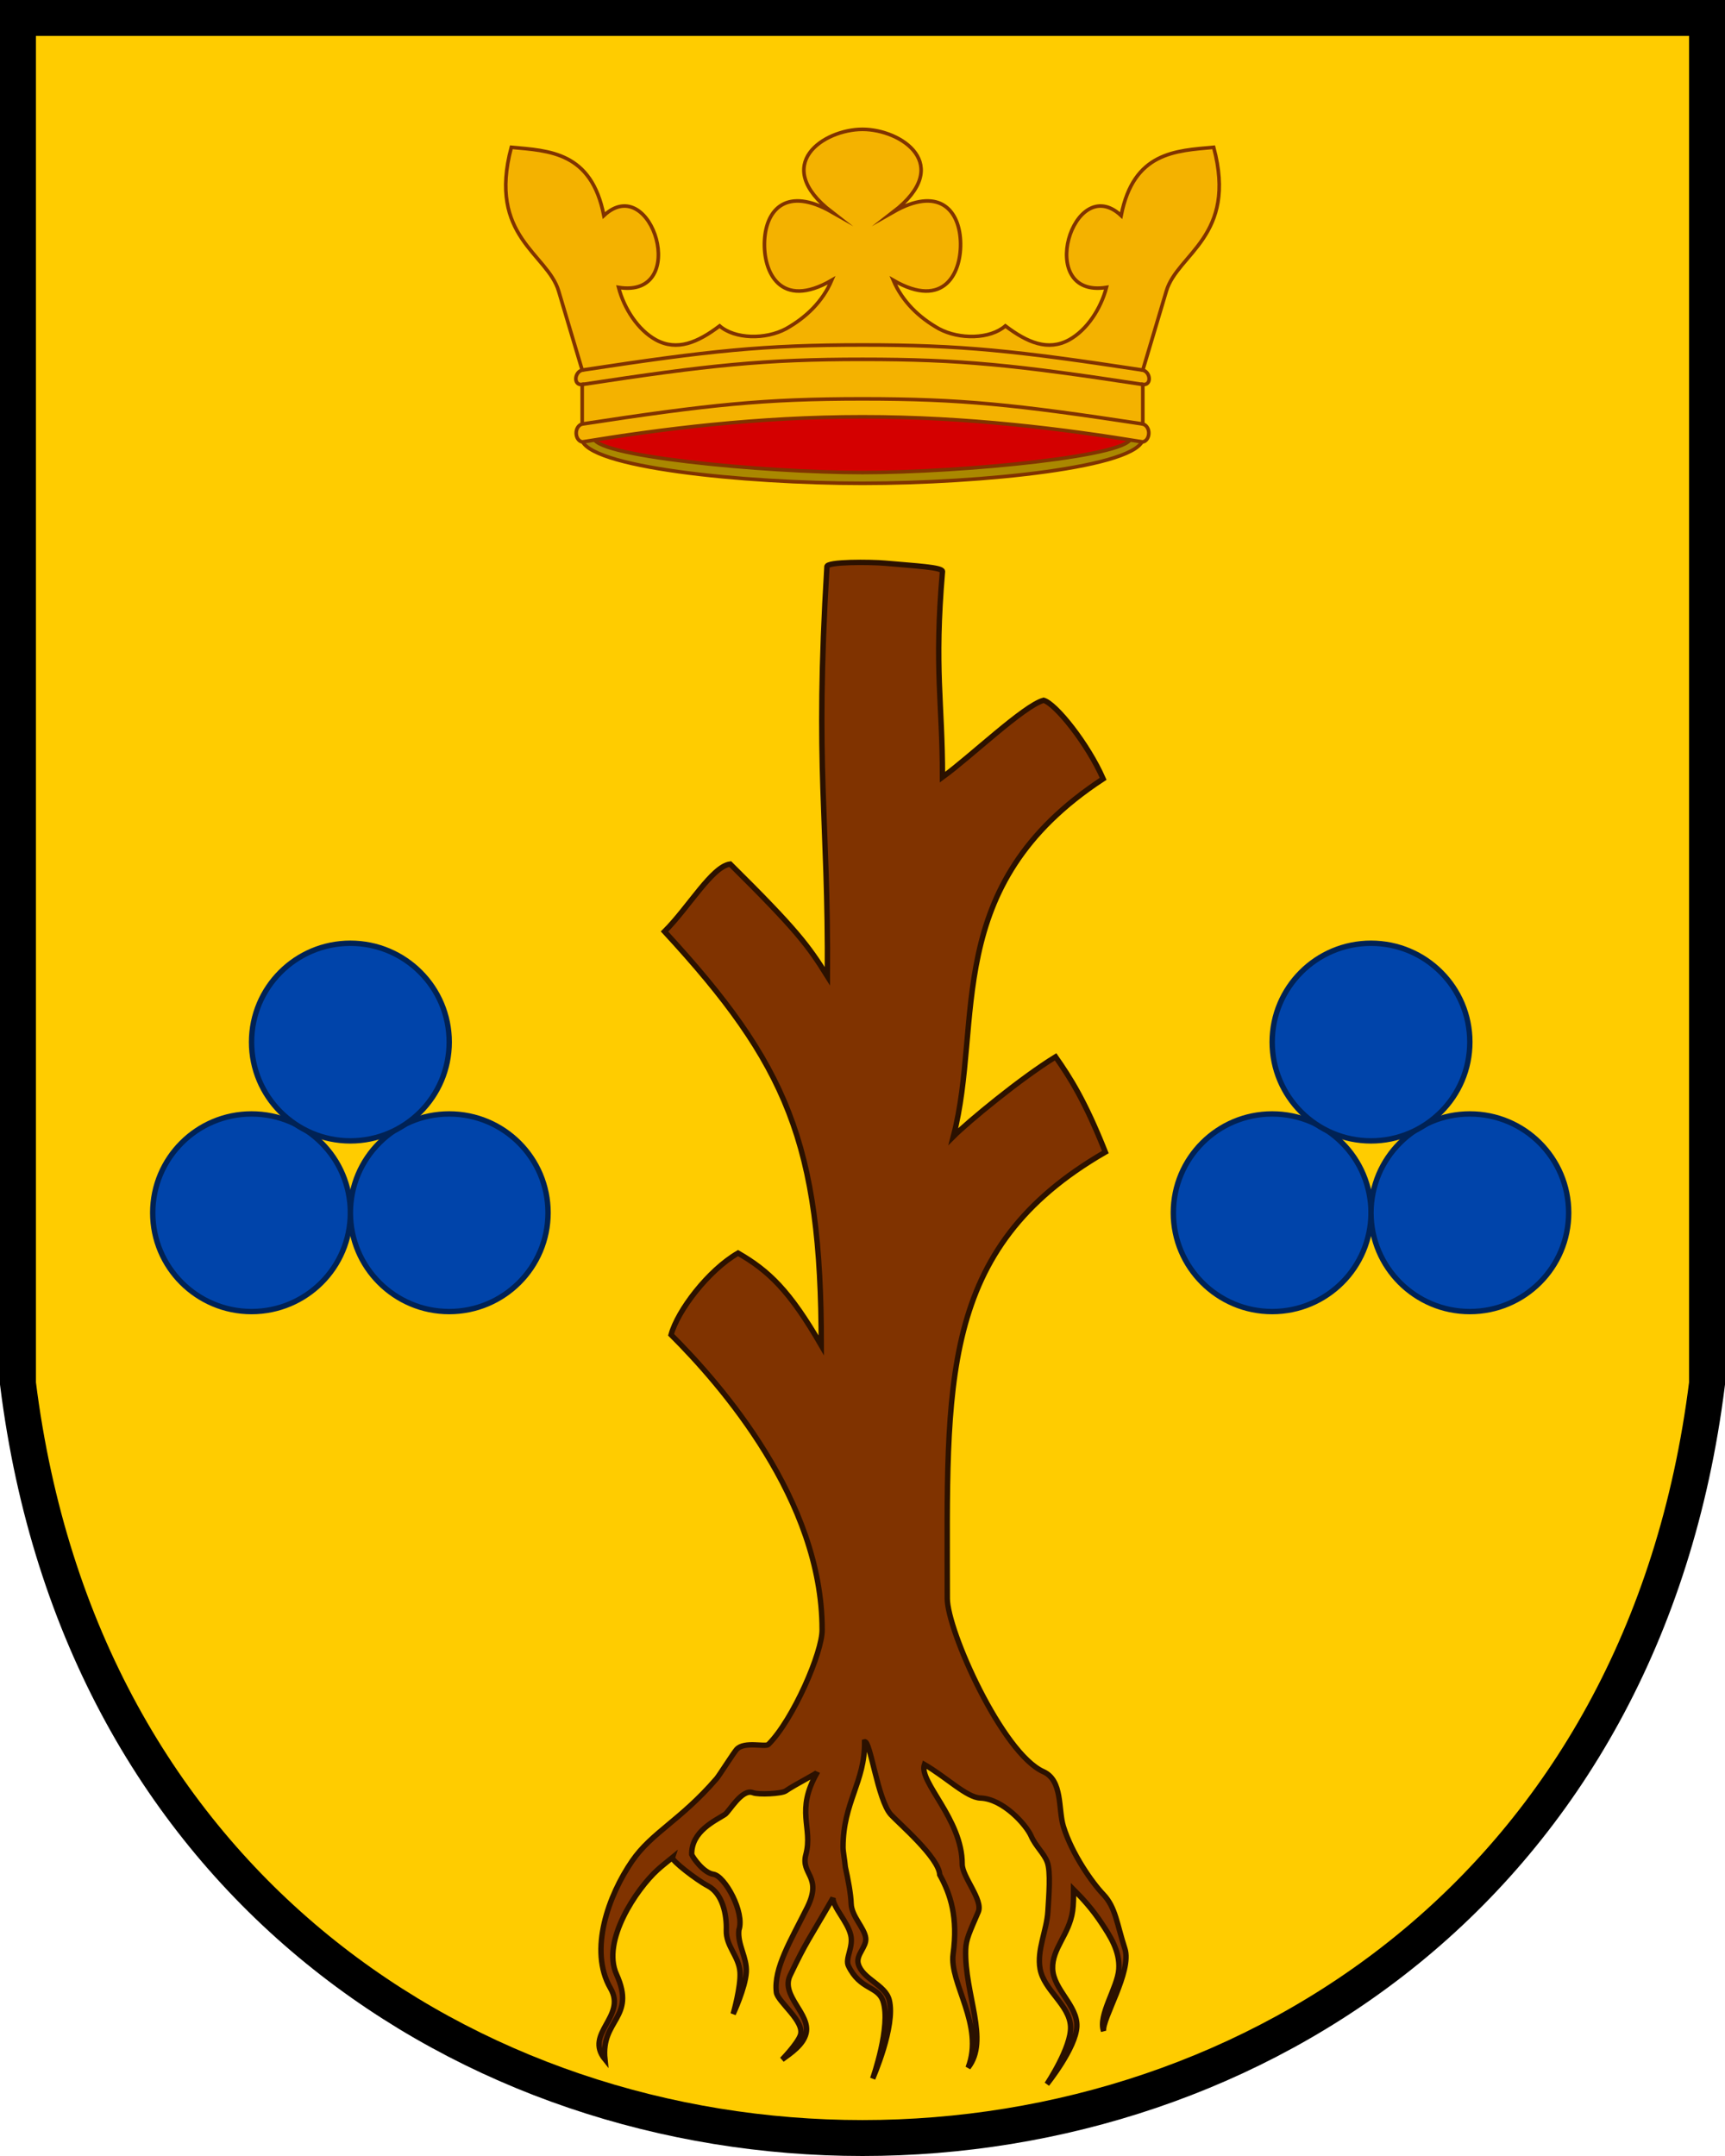
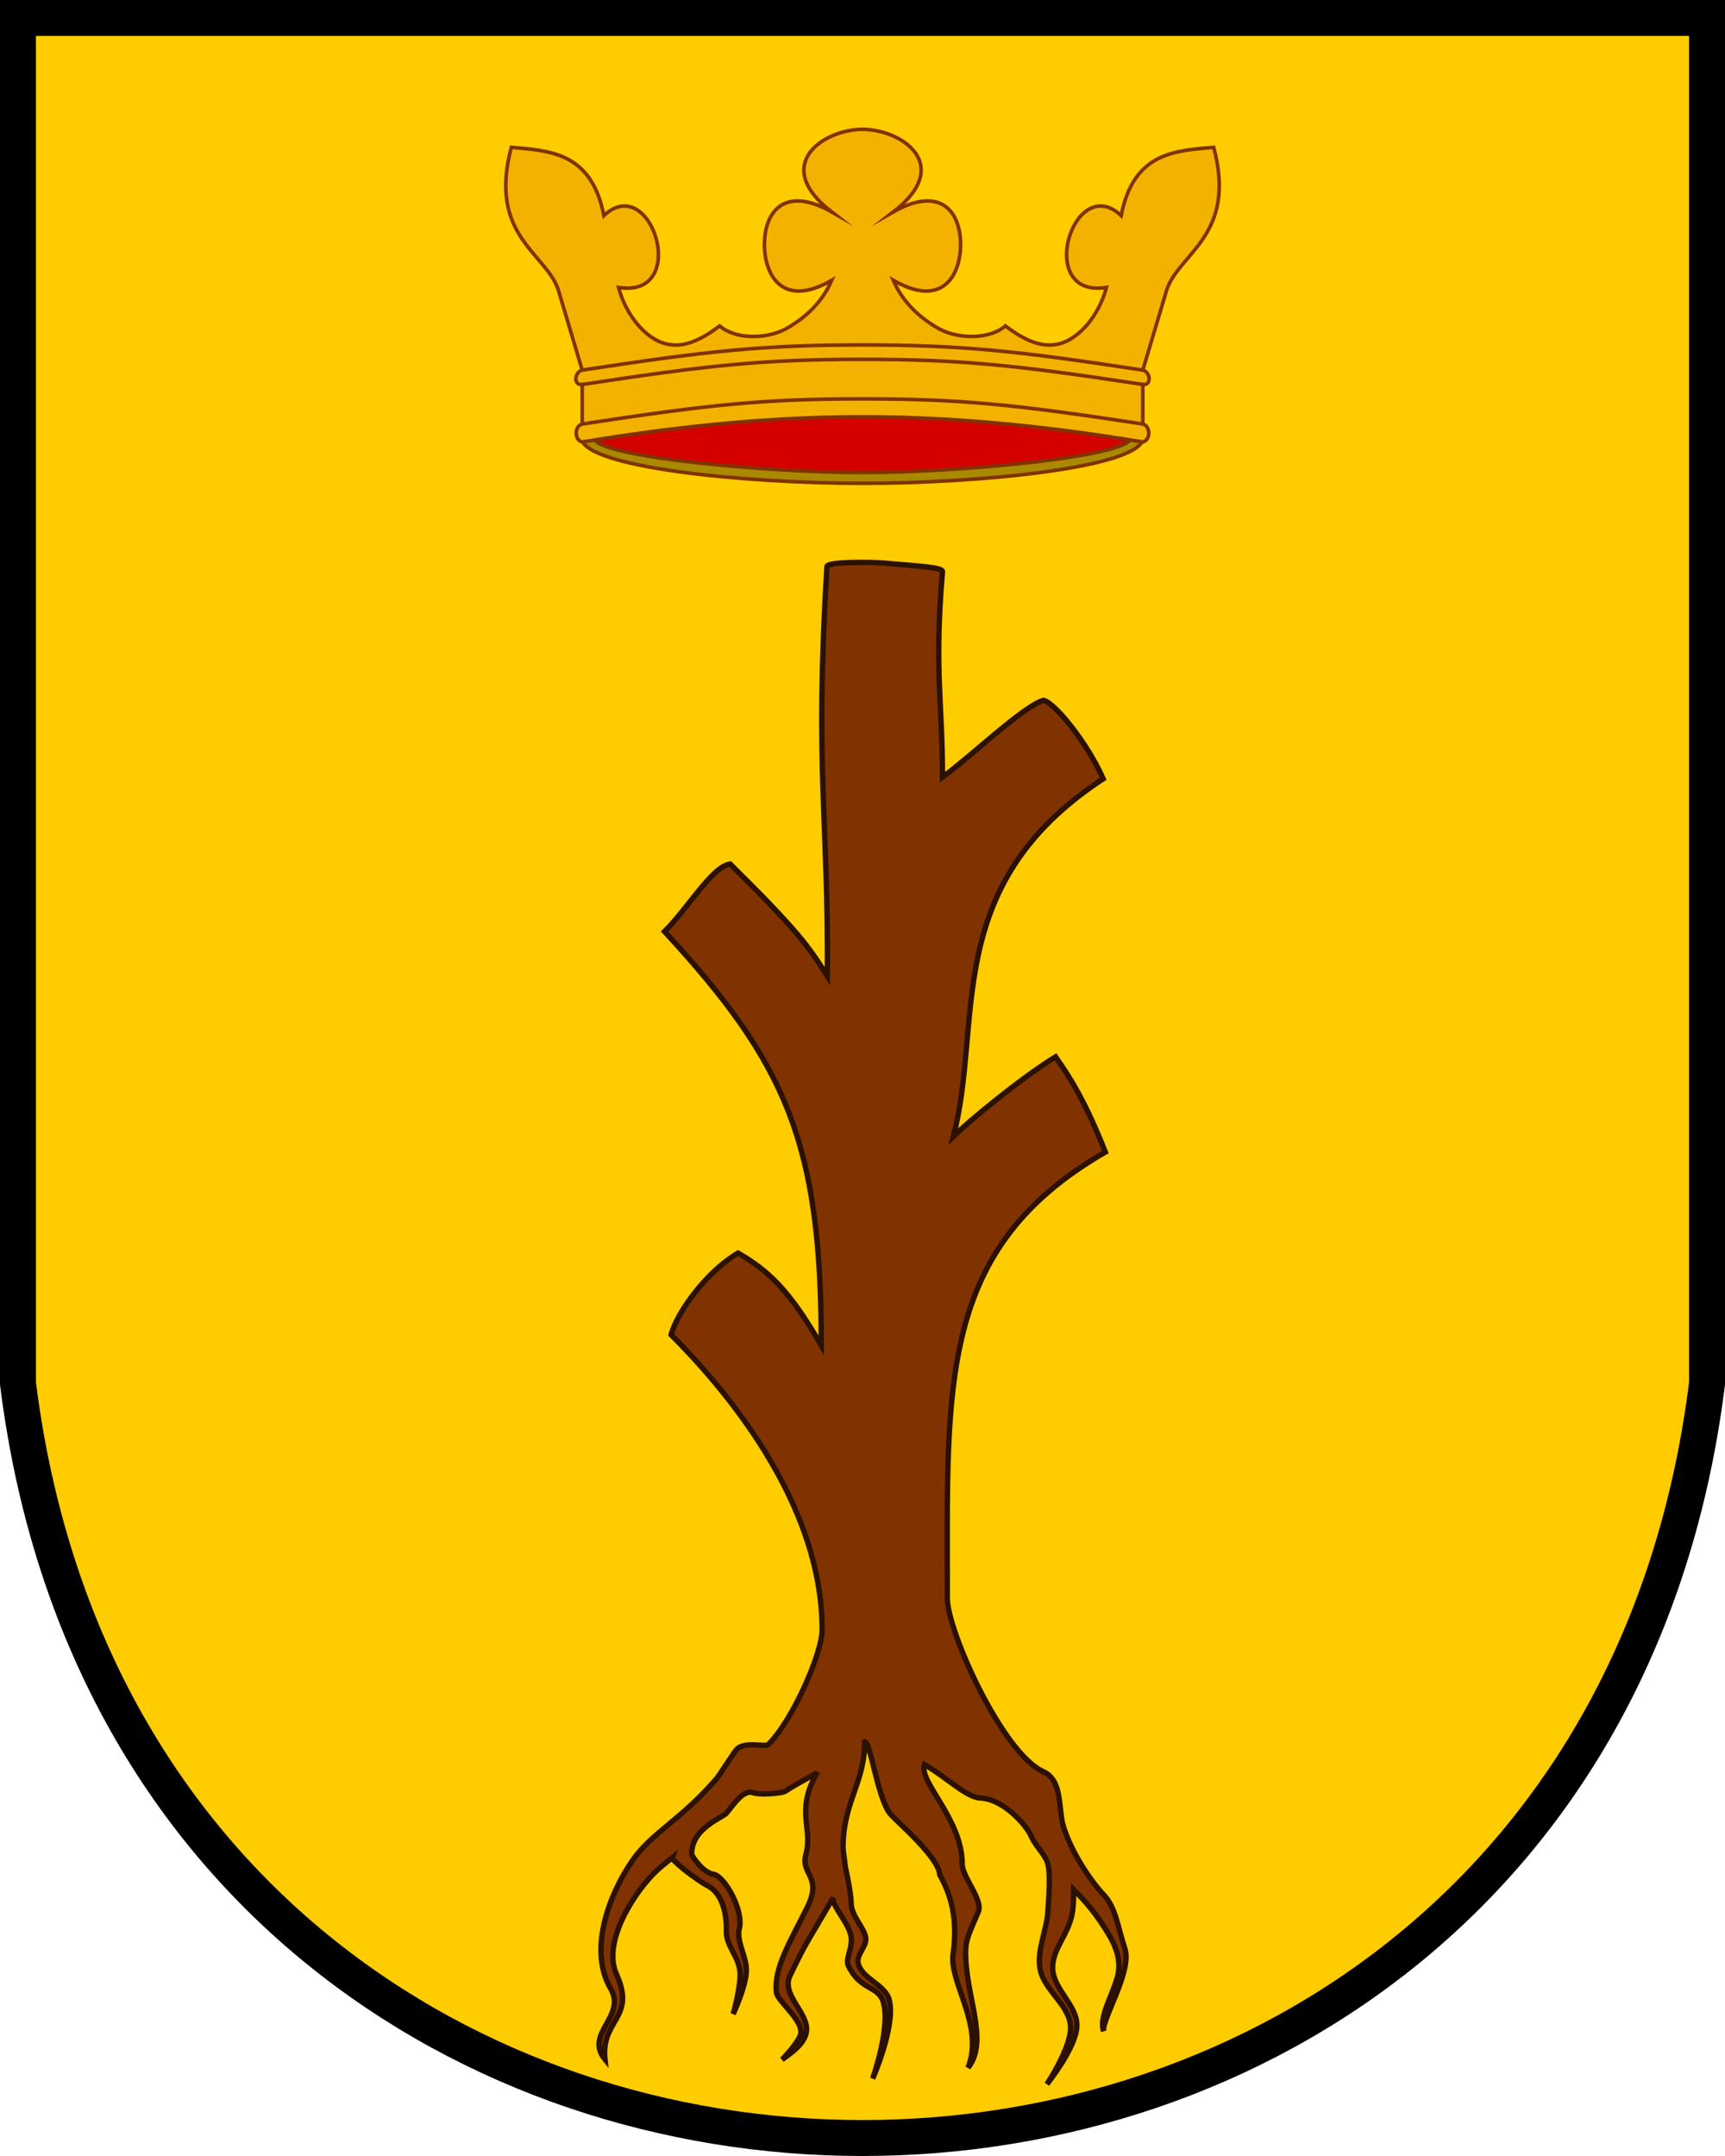
<svg xmlns="http://www.w3.org/2000/svg" xmlns:xlink="http://www.w3.org/1999/xlink" width="480" height="600" version="1.1">
  <path d="m5 5v380c35 280 435 280 470 0v-380z" fill="#fc0" stroke="#000" stroke-width="10" />
  <g>
    <path d="m240 113-78 9 14.174 5.096 63.825 6 63.825-6 14.174-5.096z" fill="#d40000" />
    <g stroke="#803300">
      <path d="m318.1 122.01c-0.932 8.039-45.036 12.494-78.1 12.494s-77.268-4.455-78.2-12.494l3.5-0.506c-2.076 5.332 47.219 10 74.7 10s76.676-4.668 74.6-10z" fill="#a80" />
      <path d="m240 35.992c-10.776 0-25.612 9.828-8.562 23-12.417-7.085-18.252-0.865-18.701 7.971s4.489 19.285 18.701 11.029c-2.554 5.966-7.155 10.369-12.717 13.5-5.744 3.068-14.236 2.903-18.477-0.791-6.1 4.617-11.83 7.069-17.707 3.891-5.049-2.772-8.882-8.759-10.412-14.6 20.083 3.204 9.249-32.476-4.094-20-3.462-17.753-15.191-18.022-25.75-19-6.652 24.827 10.054 29.554 13.166 40l6.553 22c-2.218 0.594-2.474 4.336 0 4v11c-2.288 0.688-2.147 4.526 0 5 21.813-3.594 48.746-7 78-7s56.187 3.406 78 7c2.147-0.474 2.288-4.312 0-5v-11c2.474 0.336 2.218-3.406 0-4l6.553-22c3.111-10.446 19.818-15.173 13.166-40-10.559 0.978-22.288 1.247-25.75 19-13.343-12.476-24.177 23.204-4.094 20-1.53 5.841-5.363 11.828-10.412 14.6-5.877 3.179-11.607 0.726-17.707-3.891-4.241 3.694-12.733 3.859-18.477 0.791-5.561-3.131-10.162-7.534-12.717-13.5 14.212 8.256 19.15-2.194 18.701-11.029s-6.284-15.056-18.701-7.971c17.049-13.172 2.214-23-8.562-23z" fill="#f4b200" stroke-miterlimit="16" />
      <path d="m318 118c-35.37-5.396-50.519-7-78-7s-42.63 1.603-78 7m156-15c-35.37-5.396-50.519-7-78-7s-42.63 1.603-78 7m0 3.999c35.37-5.396 50.519-7 78-7s42.63 1.603 78 7" fill="none" />
    </g>
  </g>
  <g id="s">
    <use x="-27.5" y="47.5" xlink:href="#k" />
    <use x="27.5" y="47.5" xlink:href="#k" />
-     <circle id="k" cx="97.5" cy="290" r="27.5" fill="#04a" stroke="#025" stroke-width="1.5" />
  </g>
  <path d="m230.1 157.75c-3.427 57.018 0.423 69.154 0.134 113.95-5.362-8.594-8.52-12.876-27.049-31.237-5.009 0.625-11.555 12.072-18.273 18.772 34.028 36.914 43.616 58.949 43.616 115.19-8.819-15.275-14.617-20.766-23.157-25.697-8.319 4.803-16.845 16.052-18.632 22.728 13.969 13.969 42.025 46.016 42.025 82.048 0.126 6.171-8.021 25.039-14.947 31.96-0.824 0.824-6.655-0.95-8.824 1.362-0.783 0.834-4.838 7.268-5.601 8.153-10.068 11.675-18.018 14.956-23.498 22.931-6.515 9.482-12.157 24.792-6.04 35.387 4.67 7.939-7.388 12.556-1.521 19.81-1.171-11.176 8.758-11.416 3.217-23.654-4.218-9.316 5.585-23.748 11.358-29.029 1.17-1.07 2.663-2.242 4.194-3.488-0.276 0.83 6.777 6.283 9.827 7.863 4.19 2.171 5.312 8.102 5.178 12.366-0.143 4.501 3.502 7.19 3.809 11.66 0.276 4.019-1.906 11.66-1.906 11.66s3.399-7.242 3.653-11.682c0.232-4.063-2.515-7.679-2.062-11.682 1.695-4.89-3.914-15.049-7.081-15.523-2.805-0.42-5.679-4.601-6.05-5.505-0.137-6.526 6.695-9.459 9.245-11.144 1.187-0.767 4.738-7.296 7.822-6.046 1.5 0.608 7.962 0.285 9.079-0.487 2.698-1.862 8.717-4.841 8.844-5.263-6.294 10.901-1.173 15.329-3.224 22.982-1.491 5.564 4.651 5.974 0.43 14.607-4.63 9.301-9.42 17.034-8.633 23.698 0.311 2.635 8.097 8.151 6.654 12.004-0.919 2.453-5.069 6.724-5.069 6.724 2.486-1.805 5.917-4.095 6.686-7.303 1.298-5.411-7.131-10.47-4.465-16.086 4.531-9.546 5.257-9.979 11.953-21.604-0.067 2.517 4.04 6.566 4.929 10.304 0.816 3.427-1.63 6.563-0.64 8.608 3.305 6.825 8.187 5.484 9.636 9.84 2.286 6.872-2.883 21.534-2.883 21.534s6.452-14.655 4.605-21.872c-1.094-4.274-7.42-5.803-8.618-10.05-0.713-2.53 2.355-4.708 2.075-7.173-0.324-2.85-3.944-6.023-4.057-9.614-0.085-2.707-0.865-6.753-1.62-10.177-0.22-2.332-0.636-4.315-0.636-5.48 0-12.55 6.137-18.188 5.992-29.382 1.604-0.55 3.621 16.203 7.316 20.277 2.191 2.416 13.404 11.995 13.598 16.751 3.042 5.467 5.117 11.947 3.723 22.05-1.118 8.101 8.719 19.781 4.172 31.625 6.036-7.64-1.048-20.42-0.671-32.87 0.086-2.829 1.07-4.828 3.501-10.476 1.42-3.3-4.484-9.737-4.477-13.318 0.024-12.547-12.18-22.872-10.517-27.711 6.121 3.534 11.753 9.205 15.596 9.343 6.369 0.228 12.776 7.546 14.078 10.517 1.295 2.955 3.598 4.818 4.522 7.313 0.998 2.695 0.429 9.387 0.175 13.681-0.318 5.384-3.121 10.725-2.177 16.035 1.058 5.954 8.186 9.989 8.481 16.029 0.281 5.77-6.578 16.035-6.578 16.035s8.083-10.04 8.328-16.067c0.236-5.802-6.552-10.257-6.737-16.061-0.181-5.664 4.607-9.436 5.563-16.067 0.227-1.578 0.272-3.741 0.261-5.967 2.546 2.553 5.21 5.449 7.87 9.493 2.154 3.276 5.07 7.574 4.719 12.691-0.351 5.117-5.822 12.784-4.232 17.232-0.538-3.316 7.984-16.624 5.913-22.97-2.214-6.781-2.526-11.465-6.027-15.122-3.015-3.149-8.702-11.169-11.081-18.884-1.473-4.778-0.134-12.795-5.569-15.23-11.465-5.128-26.734-39.299-26.734-48.219 0-59.853-2.633-97.301 43.979-124.21-5.682-14.304-9.837-20.775-13.846-26.502-9.632 5.901-24.331 18.055-28.446 22.171 8.371-32.031-3.724-69.779 41.685-99.541-4.285-9.78-13.238-20.958-16.573-21.853-5.463 1.464-20.442 15.829-28.138 21.394 0-21.09-2.344-29.817 0-57.27-0.143-1.162-7.301-1.497-16.074-2.287-3.566-0.321-16.377-0.498-16.074 1.017z" fill="#803300" stroke="#2b1100" stroke-linecap="round" stroke-width="1.5" />
  <use x="284" xlink:href="#s" />
</svg>